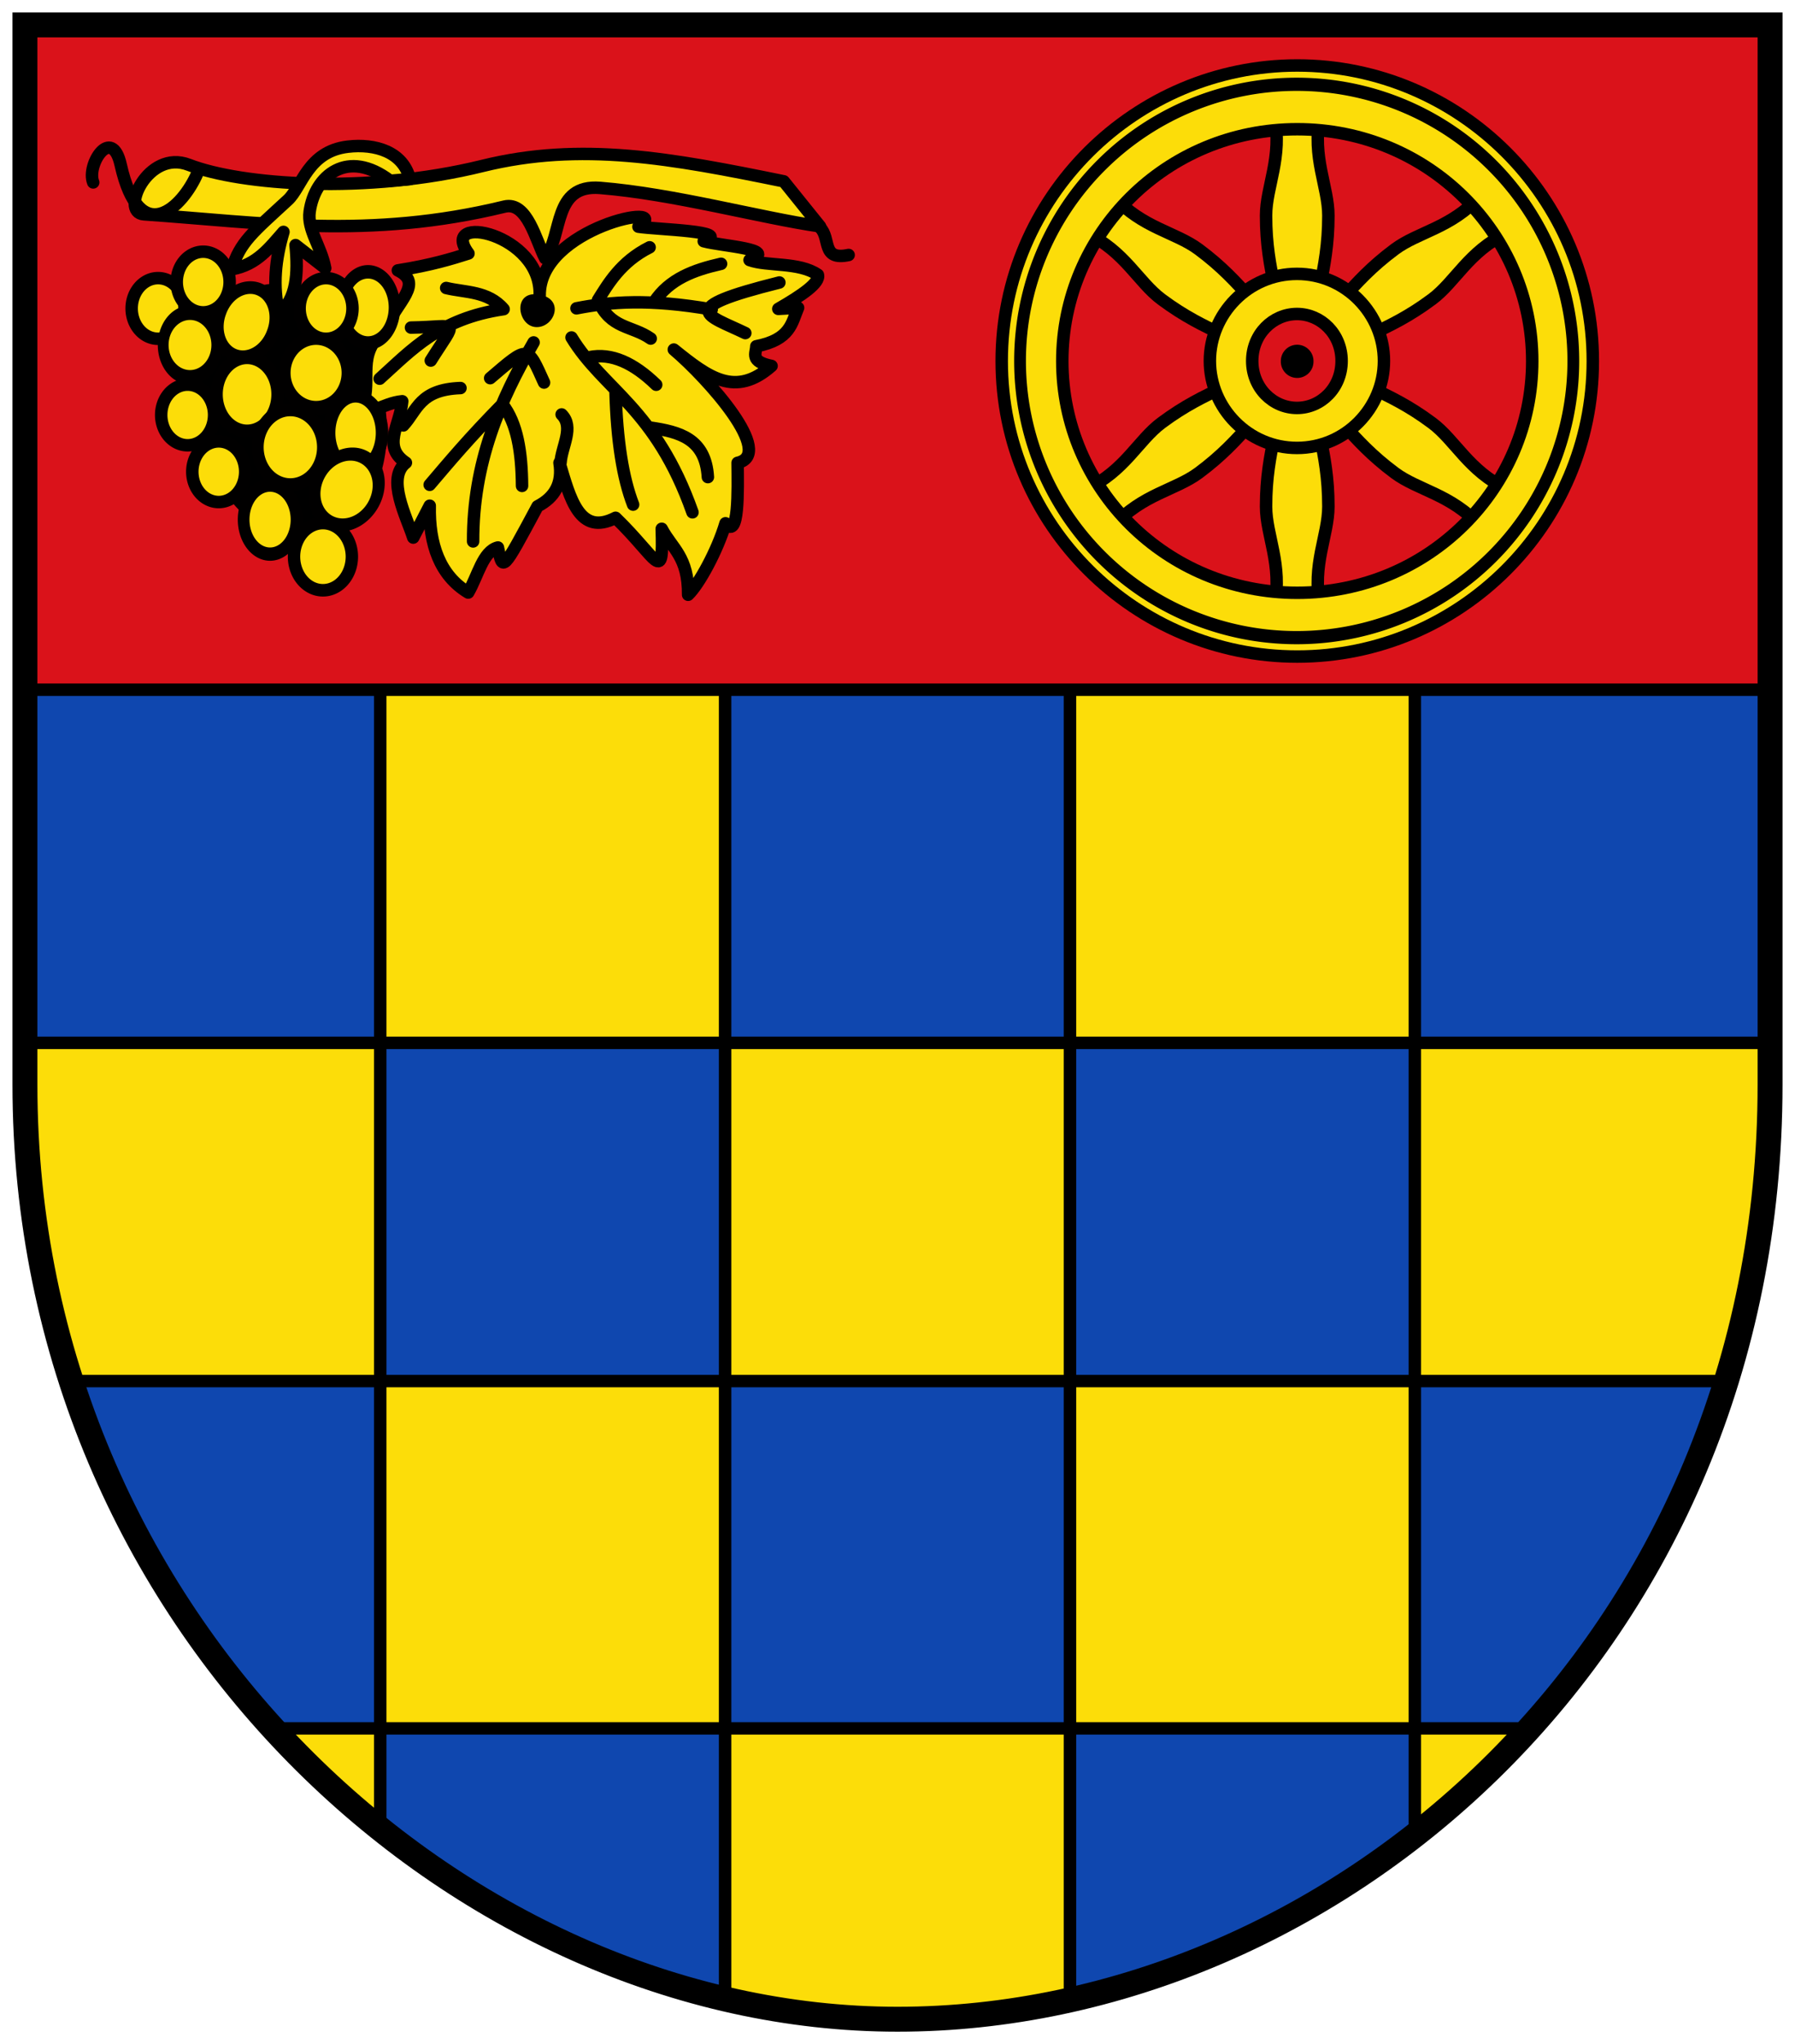
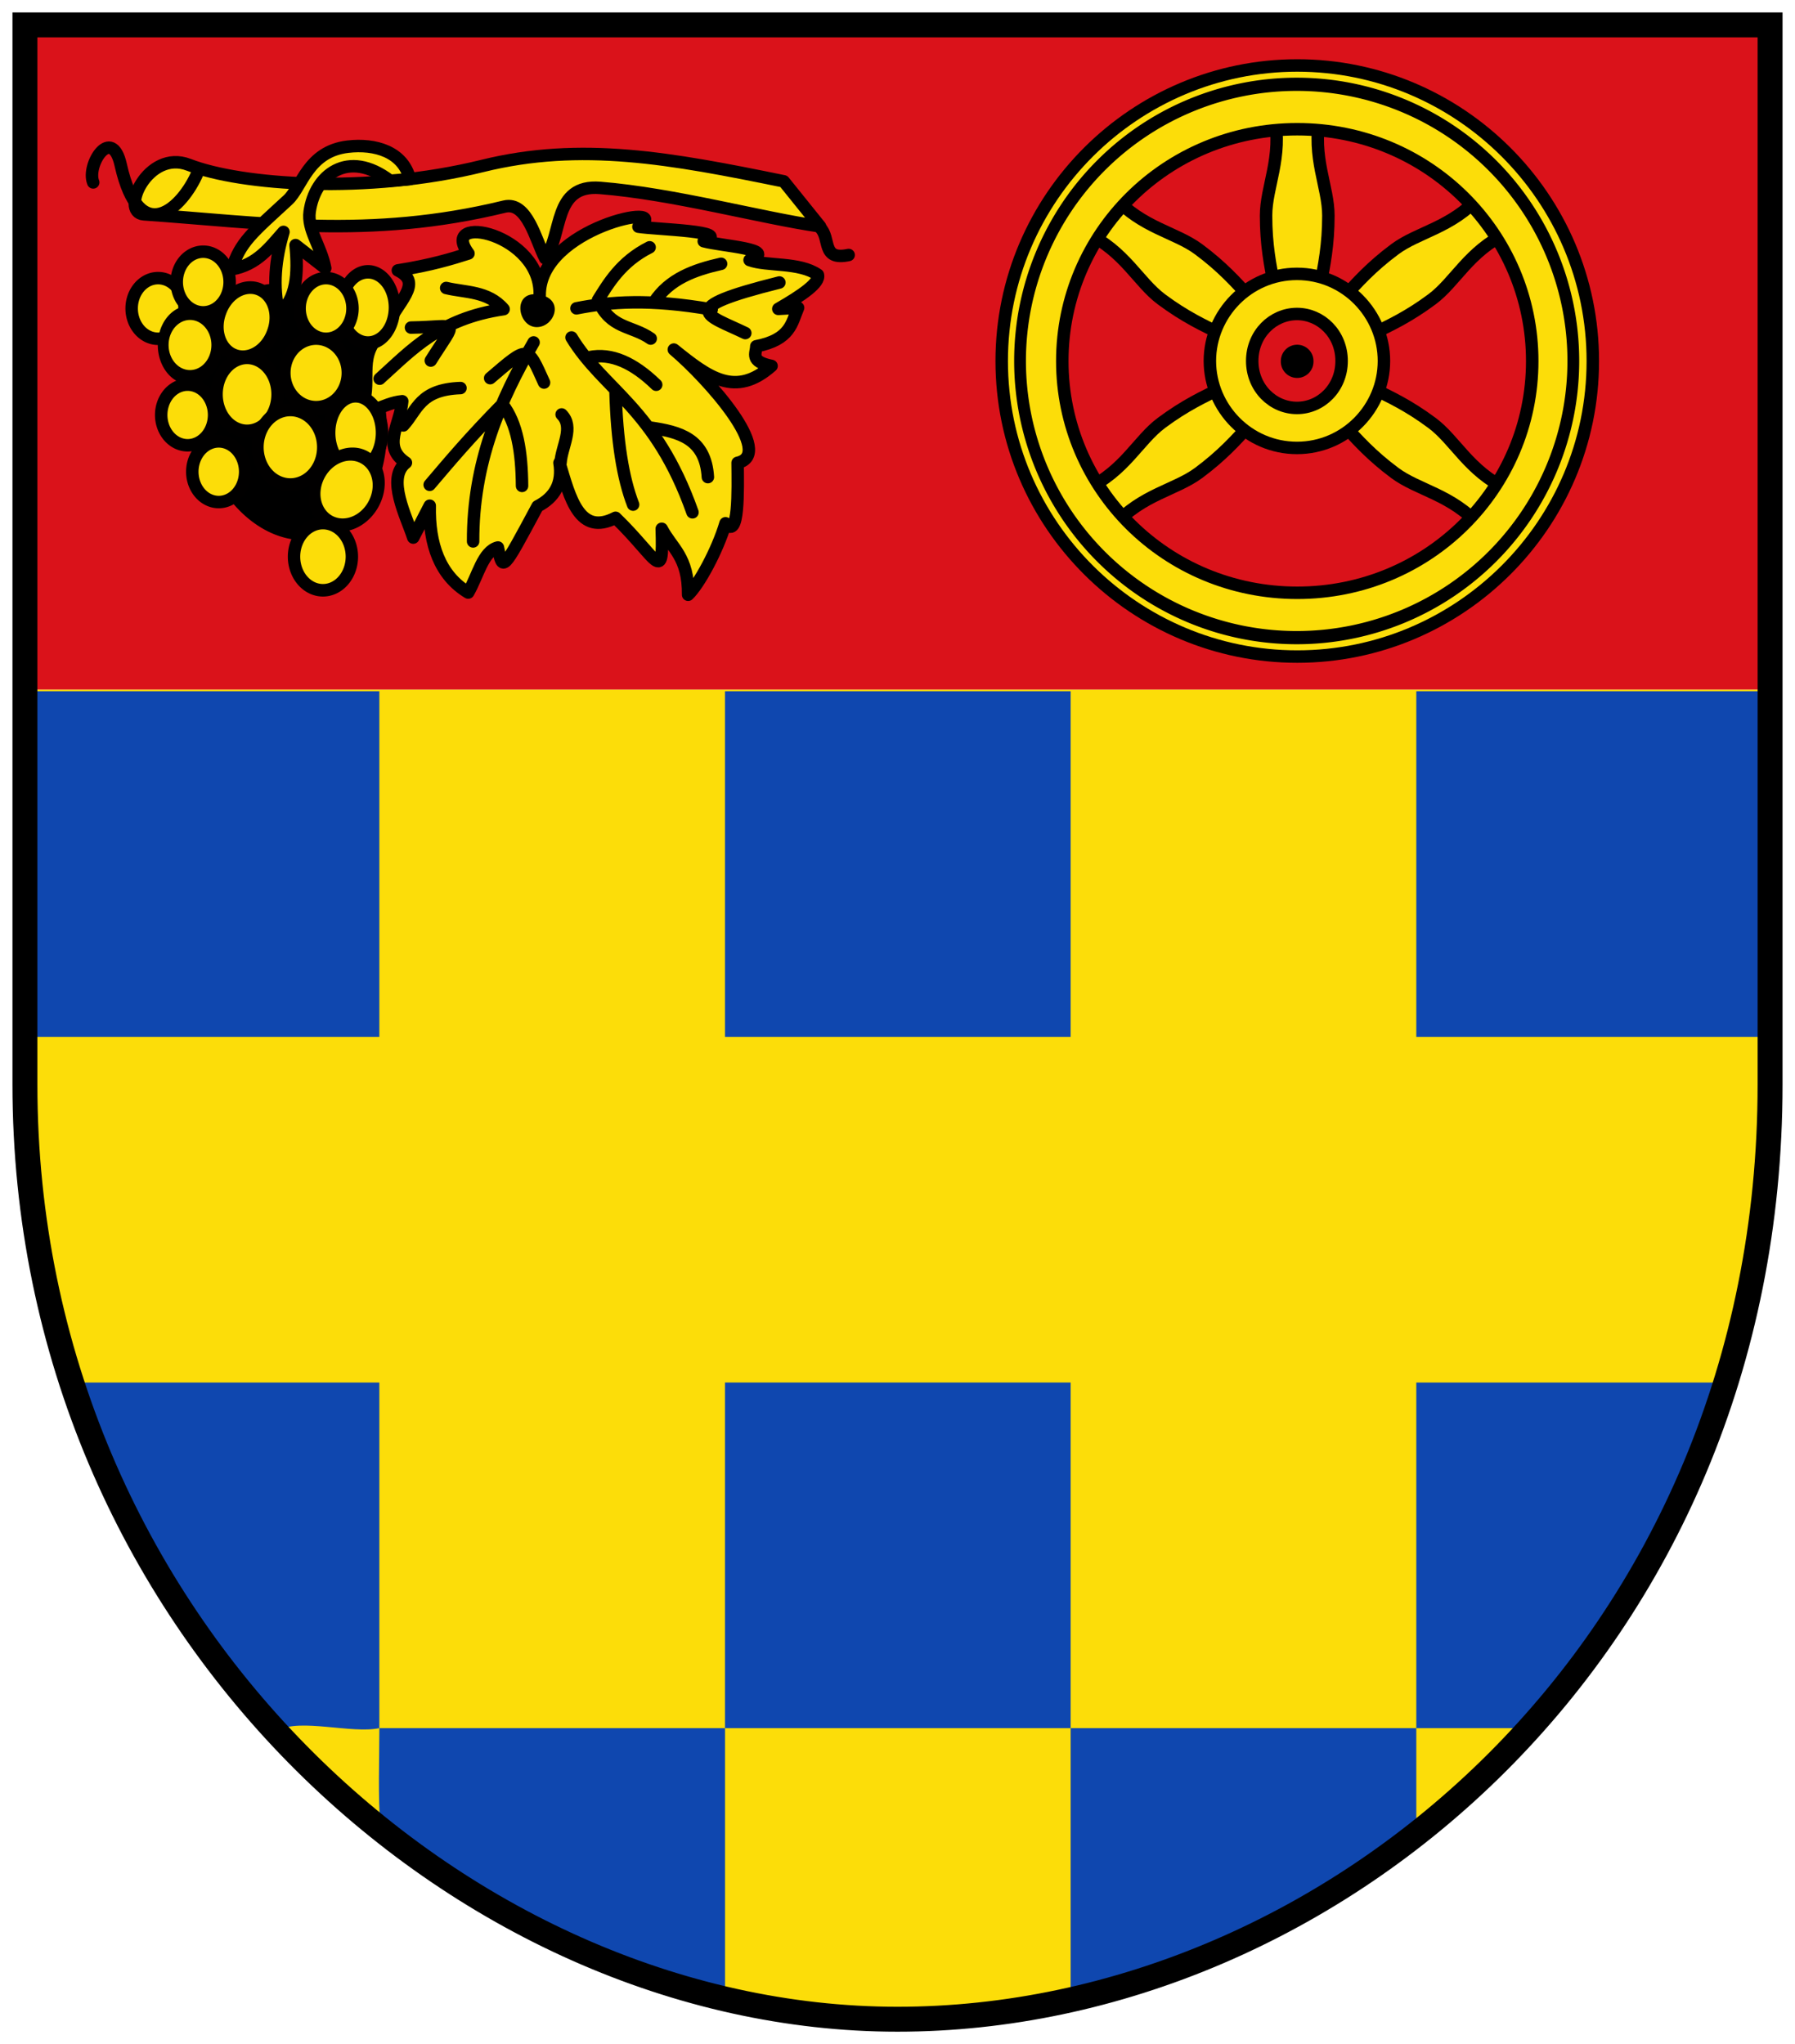
<svg xmlns="http://www.w3.org/2000/svg" height="492" width="432">
  <path fill="#da121a" d="M 6,6 H426 V166 H6 z" />
  <path d="m 87.58 101.25 a 21.15 29.754 0 1 1 -42.29 0 21.15 29.754 0 1 1 42.29 0 z" transform="matrix(1.05 -0.193 0.201 1.007 -20.11 9.977)" />
  <path d="m 6,166 420,0 0,95 C 426,401 321,486 216,486 111,486 6,401 6,261 z" fill="#fcdd09" />
  <g fill="#0f47af">
    <path d="m 8.106 166.37 h 83.19 v 83.19 h -83.19 z" />
-     <path d="m 91.3 249.56 h 83.19 v 83.19 h -83.19 z" />
    <path d="m 174.48 166.37 h 83.19 v 83.19 h -83.19 z" />
-     <path d="m 257.67 249.56 h 83.19 v 83.19 h -83.19 z" />
    <path d="m 340.86 166.37 h 83.19 v 83.19 h -83.19 z" />
    <path d="m 19.525 332.75 h 71.77 v 83.19 c -6.643 1.4 -19 -2.409 -24.438 0.53 -23.23 -25.884 -38.31 -53.617 -47.33 -83.72 z" />
    <path d="m 174.48 332.75 h 83.19 v 83.19 h -83.19 z" />
    <path d="m 340.86 332.75 h 74.57 c -12.573 37.44 -25.478 50.17 -47.636 83.19 h -26.933 z" />
    <path d="m 257.67 415.94 h 83.19 v 26.25 c -27.739 20.411 -53.17 31.28 -83.19 38.37 z" />
    <path d="m 91.3 415.94 h 83.19 v 64.62 c -28.879 -9.495 -54.781 -19.999 -82.924 -40.716 -0.63 -7.692 -0.265 -16.02 -0.265 -23.909 z" />
  </g>
  <g fill="#fcdd09" stroke="#000" stroke-linejoin="round" stroke-linecap="round" stroke-width="3">
-     <path d="m 45.46 39.673 c 12.478 4.857 42.784 7.142 70.66 0.264 23.762 -5.863 45.31 -1.856 72.51 3.705 l 8.733 10.85 c -14.442 -2.091 -35.08 -7.82 -52.928 -9.262 -11.434 -0.924 -8.914 11.224 -13.232 16.937 -2.218 -4.224 -4.296 -13.775 -9.792 -12.438 -32.729 7.965 -58.31 3.807 -86.8 1.852 -5.866 -0.402 0.93 -15.771 10.85 -11.908 z" />
+     <path d="m 45.46 39.673 c 12.478 4.857 42.784 7.142 70.66 0.264 23.762 -5.863 45.31 -1.856 72.51 3.705 l 8.733 10.85 c -14.442 -2.091 -35.08 -7.82 -52.928 -9.262 -11.434 -0.924 -8.914 11.224 -13.232 16.937 -2.218 -4.224 -4.296 -13.775 -9.792 -12.438 -32.729 7.965 -58.31 3.807 -86.8 1.852 -5.866 -0.402 0.93 -15.771 10.85 -11.908 " />
    <path d="m 196.84 66.14 c -4.497 -3.124 -12.208 -1.996 -16.442 -3.543 7.251 -2.644 -6.649 -3.338 -11.03 -4.538 7.256 -2.455 -11.255 -2.798 -15.716 -3.493 9.189 -6.224 -24.03 0.09 -23.764 16.602 0.587 -15.05 -24.573 -20.09 -17.14 -10.16 -3.995 1.269 -8.941 2.804 -16.998 4.073 6.293 3.111 -0.086 7.427 -3.176 14.291 -6.997 6.31 -2.972 11.253 -5.293 18.525 0.915 2.78 4.744 -0.881 9.527 -1.323 -0.517 5.819 -4.982 10.891 0.883 14.795 -4.805 3.711 0.187 13.09 1.763 18.02 l 3.97 -7.674 c -0.209 9.236 2.429 16.802 9.262 20.906 2.339 -4.03 3.547 -9.967 7.145 -10.85 1.21 5.712 0.95 6.11 9.537 -9.905 4.134 -2.135 6.087 -5.516 5.283 -10.472 2.549 8.527 4.781 17.723 13.497 13.232 10.196 9.855 11.541 16.285 11.11 2.646 2.451 4.709 6.444 6.719 6.351 15.879 2.602 -2.47 7.07 -10.666 8.998 -17.202 3.29 4.112 2.972 -7.89 2.911 -14.555 9.137 -2.065 -7.078 -20.262 -15.349 -27.26 8.424 6.792 14.803 11.596 23.52 3.94 -5.289 -1.07 -3.702 -2.999 -3.672 -4.734 8.282 -1.608 8.511 -5.633 10.06 -9.262 l -4.764 0.265 c 5.741 -3.305 10.09 -6.301 9.527 -8.204 z" />
    <path d="m 306.7 27.9 c 2 10 -2 17 -2 24 0 7 1 12 2 17 h 11 c 1 -5 2 -10 2 -17 0 -7 -4 -14 -2 -24 z" />
-     <path d="m 306.7 145.9 c 2 -10 -2 -17 -2 -24 0 -7 1 -12 2 -17 h 11 c 1 5 2 10 2 17 0 7 -4 14 -2 24 z" />
  </g>
  <path d="m 314.66 91.88 a 3.573 3.573 0 1 1 -7.145 0 3.573 3.573 0 1 1 7.145 0 z" transform="matrix(1.1 0 0 1.1 -30.01 -14.1)" />
  <g stroke="#000">
    <g fill="#fcdd09" stroke-width="3">
      <g stroke-linejoin="round" stroke-linecap="round">
        <path d="m 261.48 56.12 c 9.216 4.366 12.444 11.754 18.06 15.933 5.616 4.179 10.224 6.362 14.832 8.544 l 6.567 -8.824 c -3.414 -3.787 -6.828 -7.575 -12.444 -11.754 -5.616 -4.179 -13.619 -5.149 -20.448 -12.723 z" />
        <path d="m 356.14 126.56 c -6.828 -7.575 -14.832 -8.545 -20.448 -12.724 -5.616 -4.179 -9.03 -7.966 -12.444 -11.753 l 6.567 -8.825 c 4.608 2.183 9.216 4.366 14.832 8.545 5.616 4.179 8.843 11.567 18.06 15.932 z" />
        <path d="m 362.71 56.09 c -9.216 4.366 -12.444 11.754 -18.06 15.933 -5.616 4.179 -10.224 6.362 -14.832 8.544 l -6.567 -8.824 c 3.414 -3.787 6.828 -7.575 12.444 -11.754 5.616 -4.179 13.619 -5.149 20.448 -12.723 z" />
        <path d="m 268.05 126.53 c 6.828 -7.575 14.832 -8.545 20.448 -12.724 5.616 -4.179 9.03 -7.966 12.444 -11.753 l -6.567 -8.825 c -4.608 2.183 -9.216 4.366 -14.832 8.545 -5.616 4.179 -8.843 11.567 -18.06 15.932 z" />
        <path d="m 312.21 15.757 c -38.993 0 -71.13 31.725 -71.13 71.15 0 39.42 32.14 71.12 71.13 71.12 38.993 0 71.13 -31.693 71.13 -71.12 0 -39.42 -32.14 -71.15 -71.13 -71.15 z m 0 15.347 c 31.53 0 56.55 25.13 56.55 55.803 0 30.673 -25.02 55.77 -56.55 55.77 -31.53 0 -56.55 -25.1 -56.55 -55.77 0 -30.673 25.02 -55.803 56.55 -55.803 z" color="#000" />
      </g>
      <path d="m 312.14 65.918 c -11.713 0 -20.962 9.622 -20.962 20.961 0 11.338 9.248 20.933 20.962 20.933 11.713 0 20.932 -9.595 20.932 -20.933 0 -11.339 -9.219 -20.961 -20.932 -20.961 z m 0 9.655 c 5.803 0 10.742 4.825 10.742 11.306 0 6.48 -4.939 11.305 -10.742 11.305 -5.803 0 -10.771 -4.825 -10.771 -11.305 0 -6.481 4.968 -11.306 10.771 -11.306 z" color="#000" />
    </g>
    <path d="m 378.7 123.11 a 38.11 34.01 0 1 1 -76.22 0 38.11 34.01 0 1 1 76.22 0 z" transform="matrix(1.747 0 0 1.958 -282.94 -154.17)" fill="none" stroke-width="1.622" />
  </g>
  <path d="m 128.88 78.72 c 4.424 0.355 7.328 -6.723 0.87 -7.817 -6.458 -1.093 -5.293 7.462 -0.87 7.817 z" />
  <g stroke-linejoin="round" stroke-linecap="round">
    <g stroke-width="3">
      <path d="m 197.36 54.757 c 2.666 2.608 0.218 8.03 6.881 6.616 m -181.81 -17.466 c -1.7 -4.238 4.46 -13.844 6.616 -4.234 4.541 20.237 14.853 10.468 18.525 1.852 m 51.34 37.32 c 11.656 -0.171 11.279 -2.433 4.764 7.939 m 3.705 -17.467 c 4.571 1.115 10.07 0.679 13.828 5.095 -15.442 2.261 -22.11 9.784 -29.838 16.738 m 26.597 -0.132 c 9.292 -7.93 8.908 -7.937 12.967 1.059 m -33.874 10.321 c 3.367 -3.61 3.884 -8.644 13.761 -8.998 m 76.75 -25.406 c -25.427 6.349 -17.315 7.775 -8.204 12.174 m -21.965 -7.41 c 3.672 -5.651 9.679 -7.8 16.14 -9.263 m -17.202 -3.969 c -6.953 3.48 -10.01 8.867 -12.425 12.696 2.971 6.982 8.14 6.07 12.69 9.269 m -14.82 4.499 c 5.381 -1.128 10.762 1.396 16.14 6.616 m -1.323 10.321 c 6.798 1.022 13.199 2.573 13.761 11.909 m -22.23 -20.642 c 0.329 11.972 1.788 20.931 4.234 27.26 m -17.202 -21.701 c 3.074 3.081 0.017 7.617 -0.265 11.645 m -31.492 5.292 c 4.834 -5.667 9.269 -11.01 17.503 -19.402 3.573 4.558 4.668 11.595 4.727 19.667 m 13.1 -42.74 c 8.06 -1.587 17.494 -2.351 32.551 0.265 m -42.872 7.939 c -8.133 14.03 -14.624 29.03 -14.555 47.9 m 23.685 -49.09 c 7.679 12.644 20.22 16.938 29.11 42.08" fill="none" stroke="#000" />
      <g fill="#fcdd09" stroke="#010000">
        <path d="m 51.27 102 a 6.362 7.298 0 1 1 -12.725 0 6.362 7.298 0 1 1 12.725 0 z" transform="translate(0.251 -2.123)" />
        <path d="m 51.27 102 a 6.362 7.298 0 1 1 -12.725 0 6.362 7.298 0 1 1 12.725 0 z" transform="translate(-6.859 -27.76)" />
      </g>
    </g>
    <g fill="#fcdd09">
      <path d="m 50.29 102 a 5.379 6.471 0 1 1 -10.757 0 5.379 6.471 0 1 1 10.757 0 z" transform="matrix(1.176 0.462 -0.449 1.21 52.33 -66.63)" stroke="#010000" stroke-width="2.35" />
      <g stroke-width="3">
        <path d="m 69.28 48.14 c -8.439 7.793 -11.533 10.142 -13.497 16.673 6.074 -1.071 9.08 -5.211 12.438 -8.998 -1.939 6.528 -2.641 13.05 -1.059 19.583 4.227 -3.395 4.647 -9.509 3.97 -16.408 l 7.145 5.558 c -1.025 -5.371 -4.368 -9.204 -3.749 -13.615 1.24 -8.823 9.205 -15.19 19.363 -7.424 l 4.764 -0.397 c -1.607 -6.597 -8.376 -8.585 -14.952 -7.807 -9.65 1.141 -11.01 9.683 -14.423 12.835 z" stroke="#000" />
        <path d="m 51.27 102 a 6.362 7.298 0 1 1 -12.725 0 6.362 7.298 0 1 1 12.725 0 z" transform="translate(3.994 -34.12)" stroke="#010000" />
      </g>
      <g stroke="#010000">
        <path d="m 51.27 102 a 6.362 5.746 0 1 1 -12.725 0 6.362 5.746 0 1 1 12.725 0 z" transform="matrix(1.014 0 0 1.351 0.191 -54.762)" stroke-width="2.563" />
        <path d="m 51.27 102 a 6.362 7.298 0 1 1 -12.725 0 6.362 7.298 0 1 1 12.725 0 z" transform="matrix(1.149 0 0 1.207 7.864 -28.2)" stroke-width="2.547" />
        <path d="m 51.27 102 a 6.362 7.298 0 1 1 -12.725 0 6.362 7.298 0 1 1 12.725 0 z" transform="matrix(1 0 0 1.174 43.666 -45.757)" stroke-width="2.768" />
        <path d="m 50.44 102 a 5.533 5.073 0 1 1 -11.07 0 5.533 5.073 0 1 1 11.07 0 z" transform="matrix(1.354 0 0 1.656 15.271 -79.16)" stroke-width="2" />
        <path d="m 51.27 102 a 6.362 7.298 0 1 1 -12.725 0 6.362 7.298 0 1 1 12.725 0 z" transform="translate(33.561 -27.76)" stroke-width="3" />
        <path d="m 51.27 102 a 6.362 6.739 0 1 1 -12.725 0 6.362 6.739 0 1 1 12.725 0 z" transform="matrix(1.236 0 0 1.339 14.373 -28.932)" stroke-width="2.332" />
        <path d="m 51.27 102 a 6.362 7.298 0 1 1 -12.725 0 6.362 7.298 0 1 1 12.725 0 z" transform="translate(7.737 11.538)" stroke-width="3" />
-         <path d="m 51.27 102 a 6.362 7.298 0 1 1 -12.725 0 6.362 7.298 0 1 1 12.725 0 z" transform="matrix(1 0 0 1.138 20.09 8.989)" stroke-width="2.813" />
        <path d="m 51.27 102 a 6.362 8.795 0 1 1 -12.725 0 6.362 8.795 0 1 1 12.725 0 z" transform="translate(40.672 2.181)" stroke-width="3" />
        <path d="m 51.27 102 a 6.362 6.532 0 1 1 -12.725 0 6.362 6.532 0 1 1 12.725 0 z" transform="matrix(1.136 -0.665 0.423 1.134 -10.753 32.02)" stroke-width="2.394" />
        <path d="m 51.27 102 a 6.362 7.298 0 1 1 -12.725 0 6.362 7.298 0 1 1 12.725 0 z" transform="matrix(1.094 0 0 1.108 28.595 20.969)" stroke-width="2.726" />
      </g>
    </g>
  </g>
  <g fill="none" stroke="#000">
    <path d="m 426 6 h -420 v 255 c 0 130 105 225 210 225 105 0 210 -90 210 -225 z" stroke-width="6" />
-     <path d="m 65.837 416 h 301.96 m -350.65 -83.6 h 399.08 m -410.22 -81.4 h 420 m -85.5 -85 v 275.66 m -249 -275.66 v 273.55 m 166 -273.55 v 313 m -83 -313 v 313 m -168.5 -313 h 420" stroke-width="3" />
  </g>
</svg>